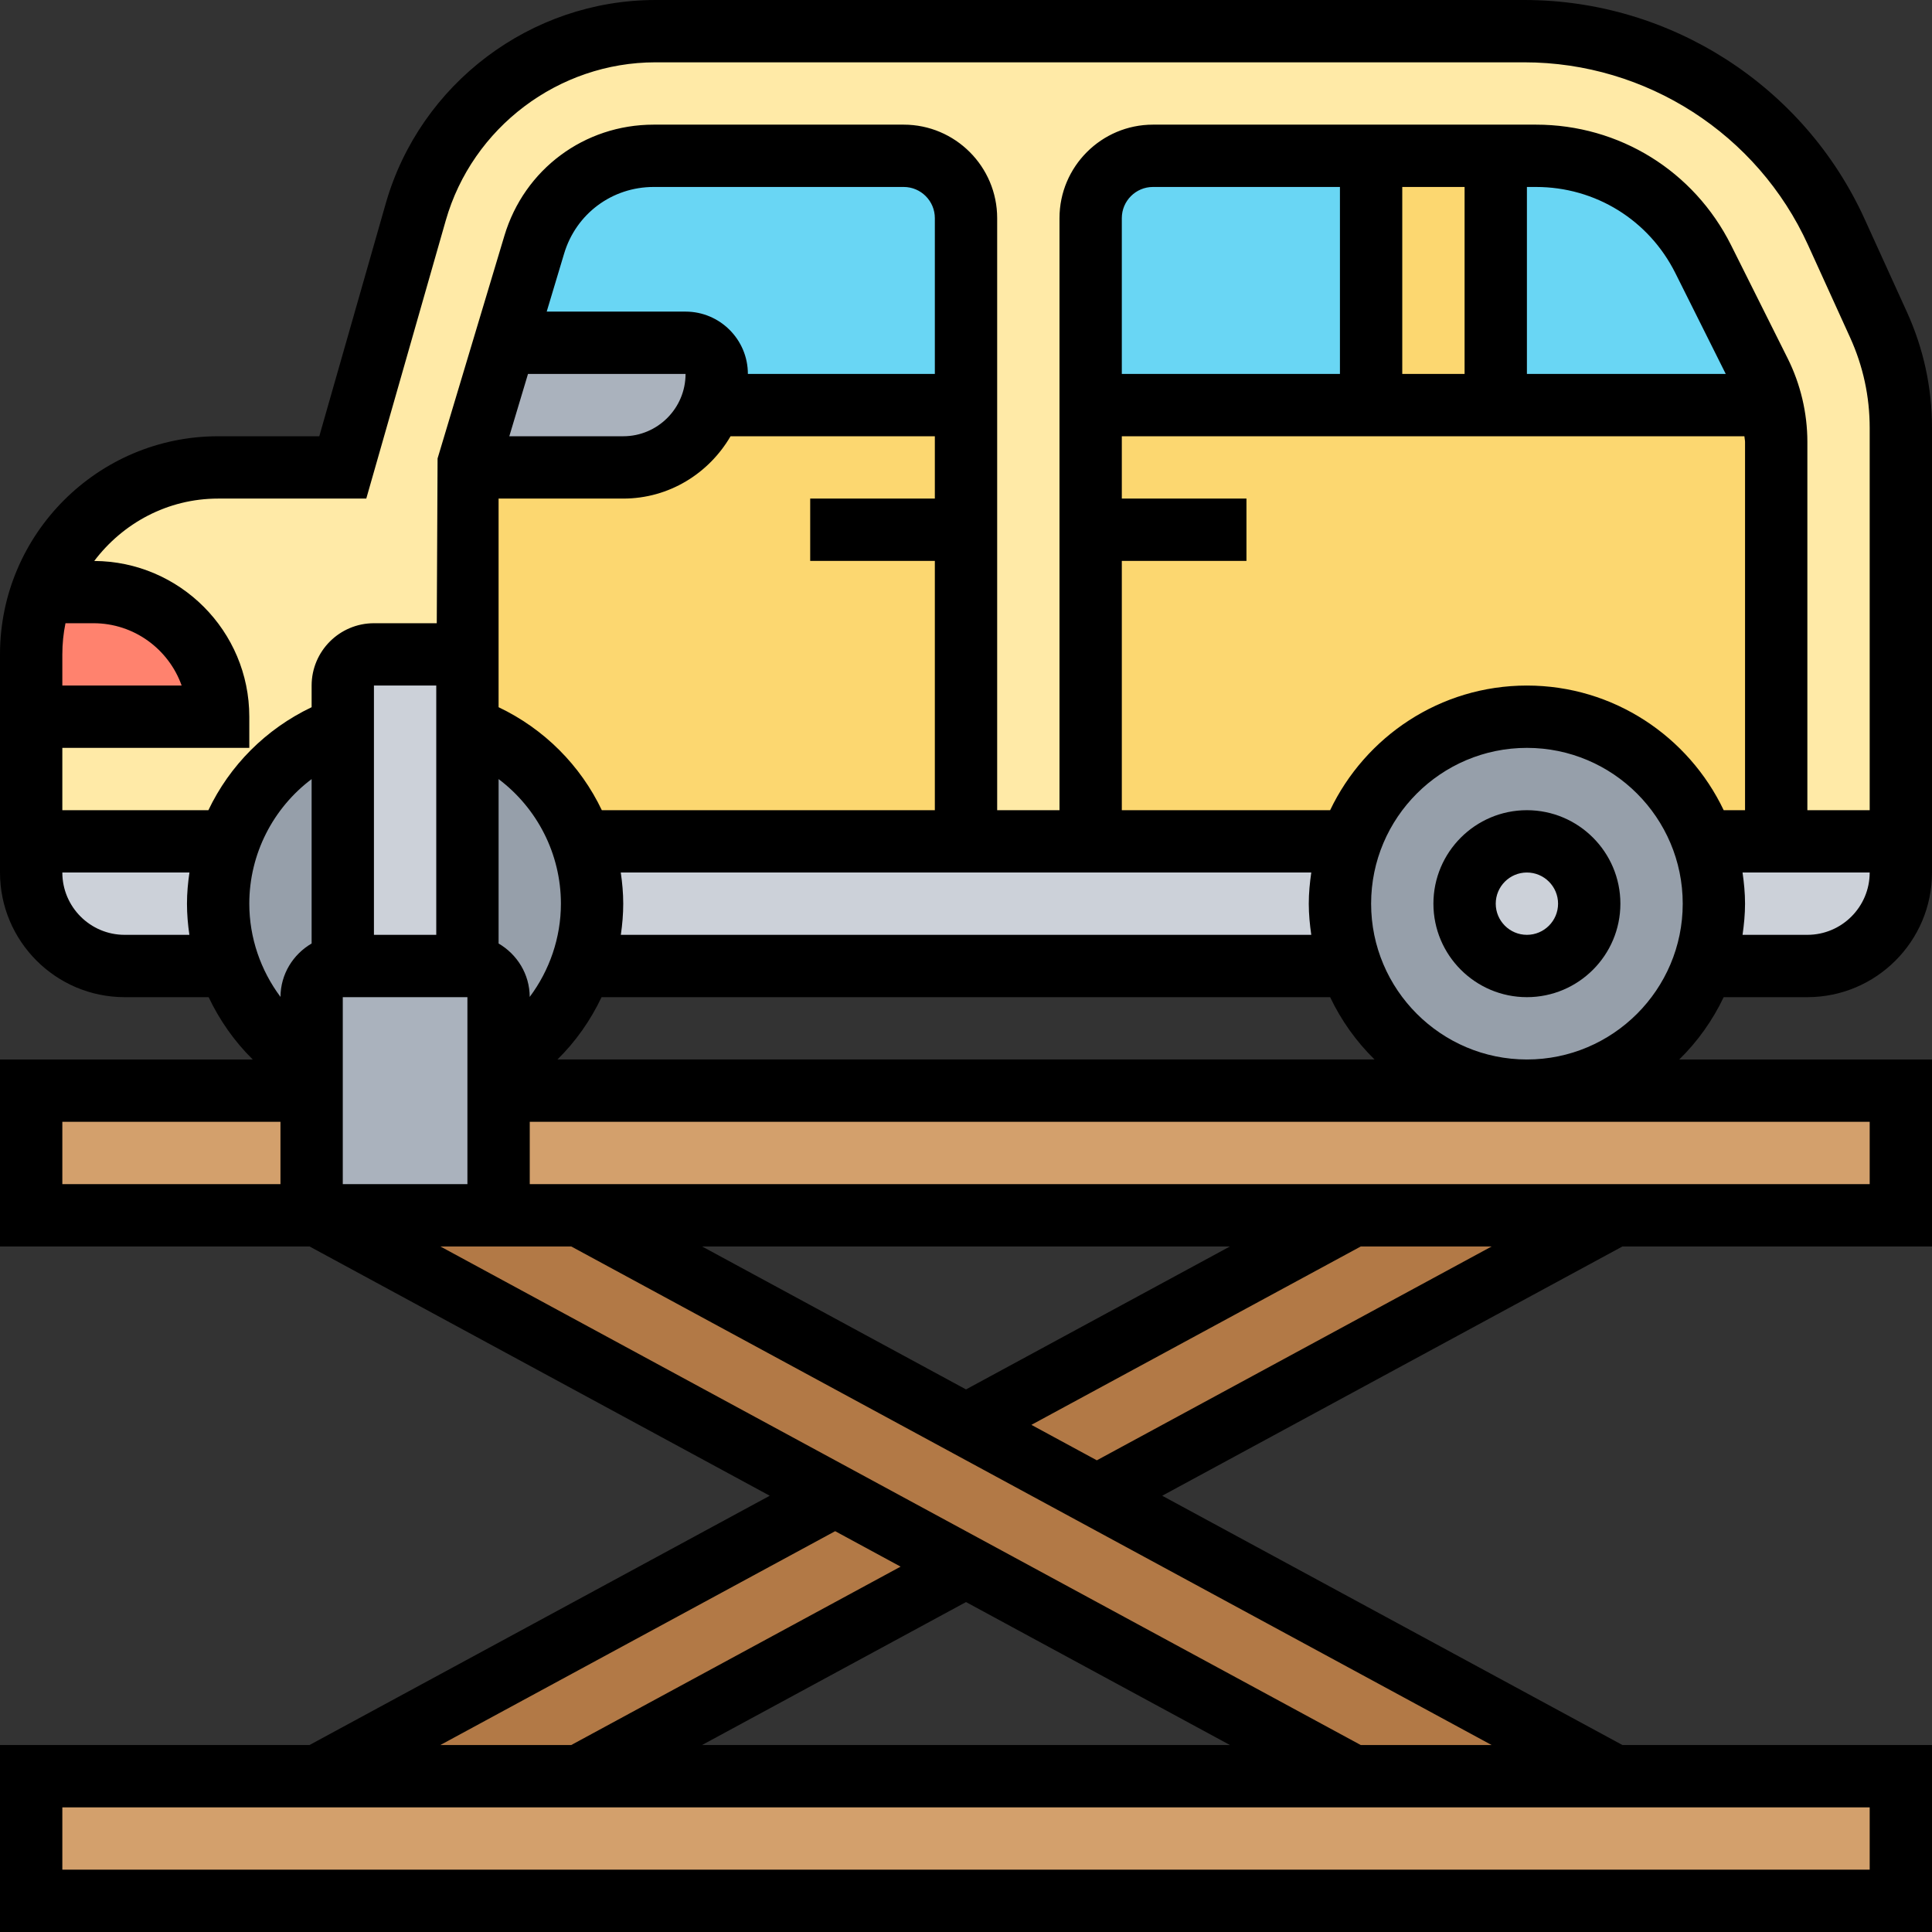
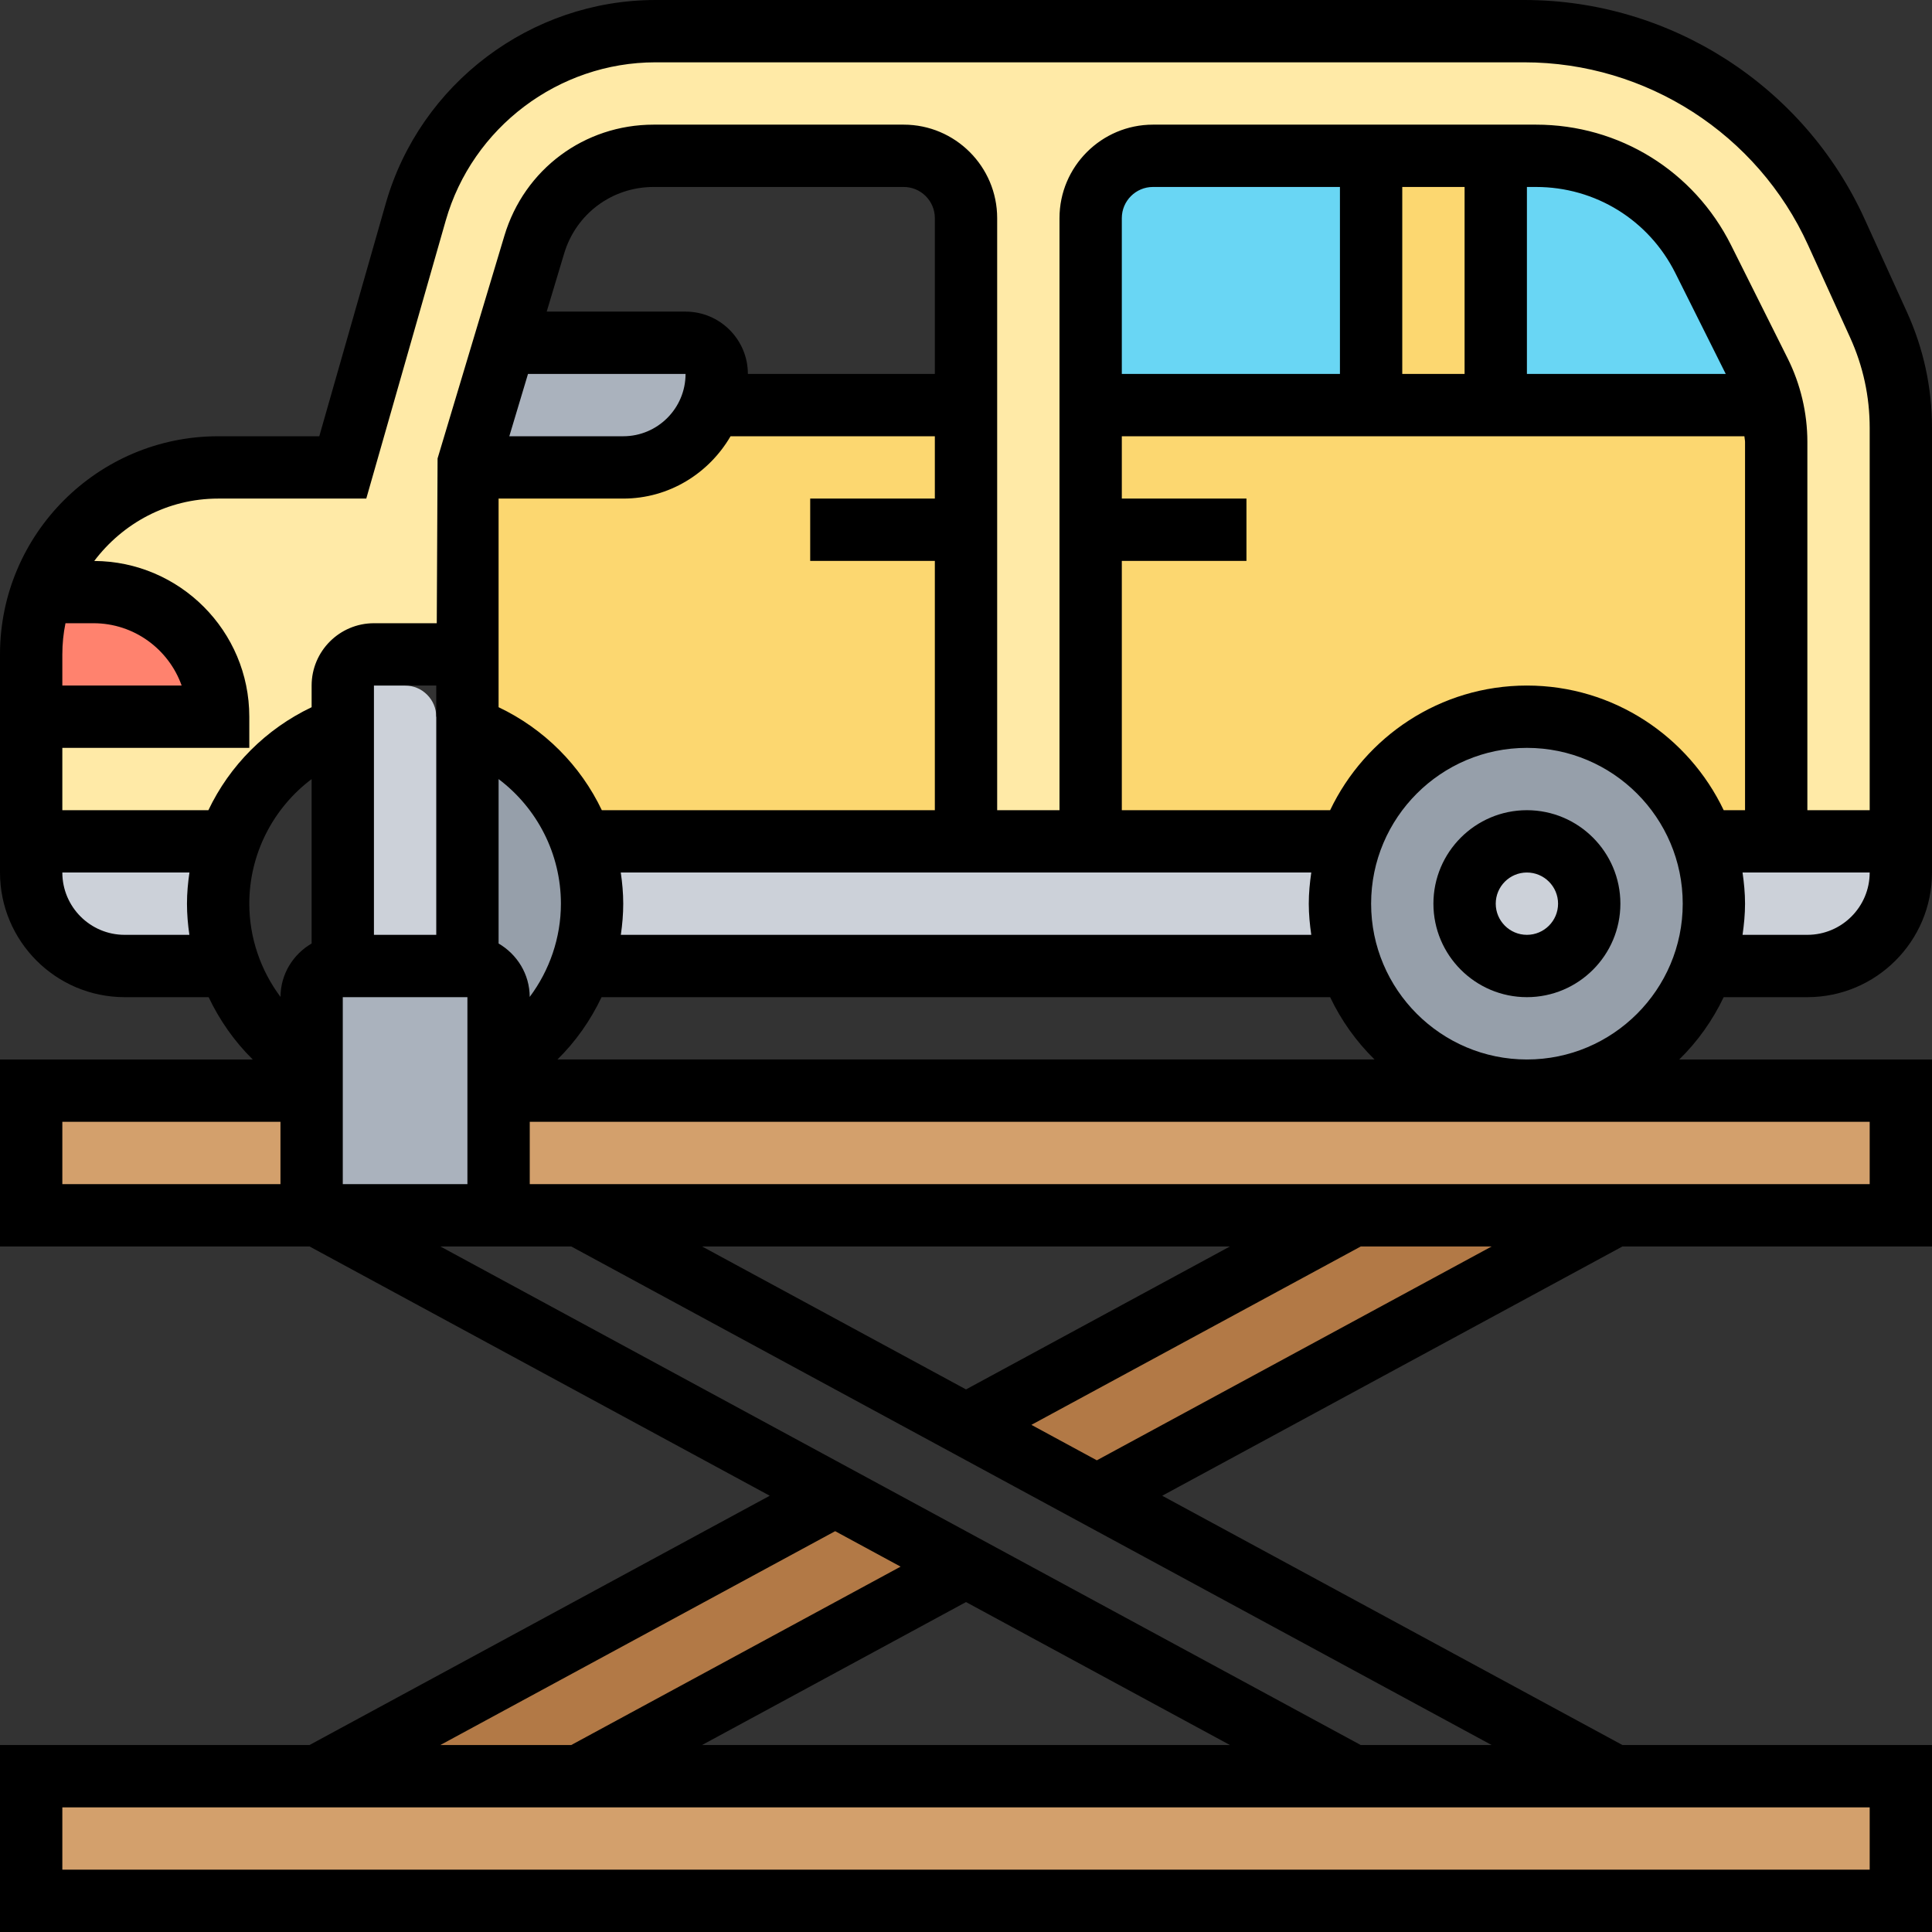
<svg xmlns="http://www.w3.org/2000/svg" id="Layer_5" enable-background="new 0 0 62 62" height="512" viewBox="0 0 62 62" width="512">
  <rect x="0" y="0" width="62" height="62" fill="#333333" stroke="none" />
  <g>
    <g>
      <g>
        <path d="m11 23.34c-1.7.6-3.05 1.95-3.65 3.66h-.01-6.34v-4h6c0-1.1-.45-2.1-1.17-2.83-.73-.72-1.73-1.17-2.83-1.17h-1.65c.81-2.33 3.04-4 5.65-4h4l2.34-8.2c.98-3.43 4.12-5.8 7.69-5.8h27.89c4.31 0 8.23 2.52 10.01 6.45l1.35 2.97c.48 1.04.72 2.17.72 3.31v13.27h-4v-12.82c0-.4-.05-.8-.14-1.18-.09-.36-.22-.72-.39-1.06l-1.81-3.62c-1.02-2.04-3.1-3.32-5.37-3.32h-1.29-4-7c-1.1 0-2 .9-2 2v6 4 10h-4v-10-4-6c0-1.1-.9-2-2-2h-8.02c-1.77 0-3.33 1.16-3.84 2.85l-.94 3.15-1.2 4v7c0-.55-.45-1-1-1h-2c-.55 0-1 .45-1 1z" fill="#ffeaa7" />
      </g>
      <g>
        <path d="m23 12c0 .35-.06.69-.18 1-.14.43-.39.81-.7 1.12-.54.54-1.29.88-2.12.88h-5l1.2-4h5.8c.55 0 1 .45 1 1z" fill="#aab2bd" />
      </g>
      <g>
        <path d="m56.86 13h-8.86v-8h1.29c2.27 0 4.35 1.28 5.37 3.32l1.81 3.62c.17.34.3.7.39 1.06z" fill="#69d6f4" />
      </g>
      <g>
        <path d="m44 5v8h-9v-6c0-1.1.9-2 2-2z" fill="#69d6f4" />
      </g>
      <g>
-         <path d="m31 13h-8.17-.01c.12-.31.18-.65.18-1 0-.55-.45-1-1-1h-5.8l.94-3.15c.51-1.69 2.07-2.85 3.84-2.85h8.02c1.1 0 2 .9 2 2z" fill="#69d6f4" />
-       </g>
+         </g>
      <g>
        <path d="m44 5h4v8h-4z" fill="#fcd770" />
      </g>
      <g>
        <path d="m35 17v-4h9 4 8.86c.09.38.14.78.14 1.18v12.82h-2.34c-.82-2.33-3.05-4-5.66-4s-4.84 1.67-5.66 4h-8.34z" fill="#fcd770" />
      </g>
      <g>
        <path d="m31 17v10h-12.34-.01c-.6-1.7-1.95-3.05-3.65-3.66v-1.34-7h5c.83 0 1.58-.34 2.12-.88.31-.31.56-.69.7-1.12h.01 8.17z" fill="#fcd770" />
      </g>
      <g>
        <path d="m7 23h-6v-2c0-.7.12-1.37.35-2h1.65c1.1 0 2.1.45 2.83 1.17.72.73 1.17 1.73 1.17 2.83z" fill="#ff826e" />
      </g>
      <g>
        <path d="m51.74 39v.04l-16.54 8.96-4.2-2.27 12.34-6.69v-.04z" fill="#b27946" />
      </g>
      <g>
        <path d="m31 50.27-12.42 6.73h-8.4l16.62-9z" fill="#b27946" />
      </g>
      <g>
-         <path d="m18.58 39 12.42 6.73 4.2 2.27 16.61 9h-8.39l-12.42-6.73-4.2-2.27-16.61-9h5.81z" fill="#b27946" />
-       </g>
+         </g>
      <g>
        <path d="m10.18 57h8.4 24.84 8.39 9.19v4h-60v-4z" fill="#d3a06c" />
      </g>
      <g>
        <path d="m1 35h9v4h-9z" fill="#d3a06c" />
      </g>
      <g>
        <path d="m61 35v4h-9.26-8.4-24.76-2.58v-4h33z" fill="#d3a06c" />
      </g>
      <g>
        <path d="m54.66 27c.22.63.34 1.3.34 2s-.12 1.37-.34 2c-.82 2.33-3.05 4-5.66 4s-4.84-1.67-5.65-4c-.23-.63-.35-1.3-.35-2s.12-1.37.34-2c.82-2.33 3.05-4 5.66-4s4.84 1.67 5.66 4z" fill="#969faa" />
      </g>
      <g>
        <path d="m18.66 31c-.48 1.36-1.44 2.49-2.66 3.2v-2.2c0-.55-.45-1-1-1v-7.66c1.7.61 3.05 1.96 3.65 3.66.23.63.35 1.3.35 2s-.12 1.37-.34 2z" fill="#969faa" />
      </g>
      <g>
-         <path d="m11 31c-.55 0-1 .45-1 1v2.2c-1.22-.71-2.18-1.84-2.66-3.2-.22-.63-.34-1.3-.34-2s.12-1.38.35-2c.6-1.71 1.95-3.06 3.65-3.66z" fill="#969faa" />
-       </g>
+         </g>
      <g>
        <path d="m57 27h4v1c0 1.66-1.34 3-3 3h-3.34c.22-.63.34-1.3.34-2s-.12-1.37-.34-2z" fill="#ccd1d9" />
      </g>
      <g>
        <circle cx="49" cy="29" fill="#ccd1d9" r="2" />
      </g>
      <g>
        <path d="m43.35 31h-24.69c.22-.63.34-1.3.34-2s-.12-1.37-.35-2h.01 12.34 4 8.34c-.22.63-.34 1.3-.34 2s.12 1.37.35 2z" fill="#ccd1d9" />
      </g>
      <g>
        <path d="m7.34 27h.01c-.23.62-.35 1.3-.35 2s.12 1.37.34 2h-3.34c-1.66 0-3-1.34-3-3v-1z" fill="#ccd1d9" />
      </g>
      <g>
-         <path d="m15 23.34v7.66h-4v-7.66-1.34c0-.55.45-1 1-1h2c.55 0 1 .45 1 1z" fill="#ccd1d9" />
+         <path d="m15 23.34v7.66h-4v-7.66-1.34h2c.55 0 1 .45 1 1z" fill="#ccd1d9" />
      </g>
      <g>
        <path d="m16 35v4h-5.81-.19v-4-.8-2.2c0-.55.45-1 1-1h4c.55 0 1 .45 1 1v2.2z" fill="#aab2bd" />
      </g>
    </g>
    <g>
      <path d="m49 26c-1.654 0-3 1.346-3 3s1.346 3 3 3 3-1.346 3-3-1.346-3-3-3zm0 4c-.552 0-1-.449-1-1s.448-1 1-1 1 .449 1 1-.448 1-1 1z" />
      <path d="m55.315 32h2.685c2.206 0 4-1.794 4-4v-14.267c0-1.294-.271-2.547-.807-3.725l-1.353-2.974c-1.941-4.273-6.229-7.034-10.923-7.034h-27.883c-3.997 0-7.556 2.684-8.654 6.527l-2.134 7.473h-3.246c-3.859 0-7 3.14-7 7v7c0 2.206 1.794 4 4 4h2.695c.353.741.827 1.421 1.416 2h-8.111v6h9.933l14.769 8-14.77 8h-9.932v6h62v-6h-9.934l-14.769-8 14.77-8h9.933v-6h-8.111c.587-.574 1.069-1.251 1.426-2zm-44.315 6v-6h4v6zm3-8h-2v-8h2zm35.292-24c1.905 0 3.619 1.059 4.472 2.764l1.617 3.236h-6.381v-6zm-2.292 6h-2v-6h2zm-4 0h-7v-5c0-.551.448-1 1-1h6zm-.92 16c-.047.328-.08.66-.08 1s.033.672.08 1h-22.157c.048-.329.077-.662.077-1 0-.339-.031-.672-.079-1zm-22.767-2c-.682-1.432-1.843-2.605-3.313-3.305v-.695-6h4c1.474 0 2.75-.81 3.444-2h6.556v2h-4v2h4v8zm-2.314 5.992c-.003-.734-.407-1.368-.999-1.714v-5.276c1.234.928 2 2.399 2 3.998 0 1.093-.364 2.14-1.001 2.992zm13.001-19.992h-6c0-1.103-.897-2-2-2h-4.456l.559-1.862c.383-1.279 1.539-2.138 2.874-2.138h8.023c.552 0 1 .449 1 1zm-13.056 0h5.056c0 1.103-.897 2-2 2h-3.656zm2.361 20h23.38c.357.749.839 1.426 1.426 2h-26.222c.59-.579 1.063-1.259 1.416-2zm23.38-6h-6.685v-8h4v-2h-4v-2h19.979c.003.061.021.12.021.18v11.82h-.685c-1.126-2.361-3.53-4-6.315-4s-5.188 1.639-6.315 4zm15.315 4h-2.08c.047-.328.08-.66.08-1s-.033-.672-.08-1h4.08c0 1.103-.897 2-2 2zm-55-10c1.304 0 2.416.836 2.829 2h-3.829v-1c0-.342.035-.677.101-1zm1 10c-1.103 0-2-.897-2-2h4.079c-.048.328-.079.661-.079 1 0 .338.029.671.077 1zm2.687-4h-4.687v-2h6v-1c0-2.749-2.231-4.984-4.976-4.998.913-1.208 2.348-2.002 3.976-2.002h4.754l2.55-8.923c.853-2.989 3.622-5.077 6.73-5.077h27.883c3.912 0 7.485 2.301 9.104 5.862l1.353 2.974c.415.915.626 1.89.626 2.897v12.267h-2v-11.82c0-.927-.22-1.855-.634-2.683l-1.813-3.627c-1.195-2.387-3.593-3.87-6.261-3.87h-12.292c-1.654 0-3 1.346-3 3v19h-2v-19c0-1.654-1.346-3-3-3h-8.023c-2.226 0-4.15 1.432-4.79 3.563l-2.145 7.149-.026 5.289c-.005.001-.01-.001-.016-.001h-2c-1.103 0-2 .897-2 2v.695c-1.47.7-2.631 1.872-3.313 3.305zm1.313 3c0-1.599.766-3.07 2-3.998v5.276c-.593.346-.996.98-.999 1.714-.637-.852-1.001-1.899-1.001-2.992zm-6 7h7v2h-7zm24.801 13.137 2.1 1.138-10.57 5.725h-4.201zm12.669 6.863h-16.941l8.471-4.588zm20.53 4h-58v-2h58zm-16.332-4-29.537-16h4.2l29.537 16zm-21.139-16h16.941l-8.47 4.588zm12.669 6.863-2.1-1.138 10.571-5.725h4.2zm24.802-10.863v2h-43v-2zm-16-7c0-2.757 2.243-5 5-5s5 2.243 5 5-2.243 5-5 5-5-2.243-5-5z" />
    </g>
  </g>
</svg>